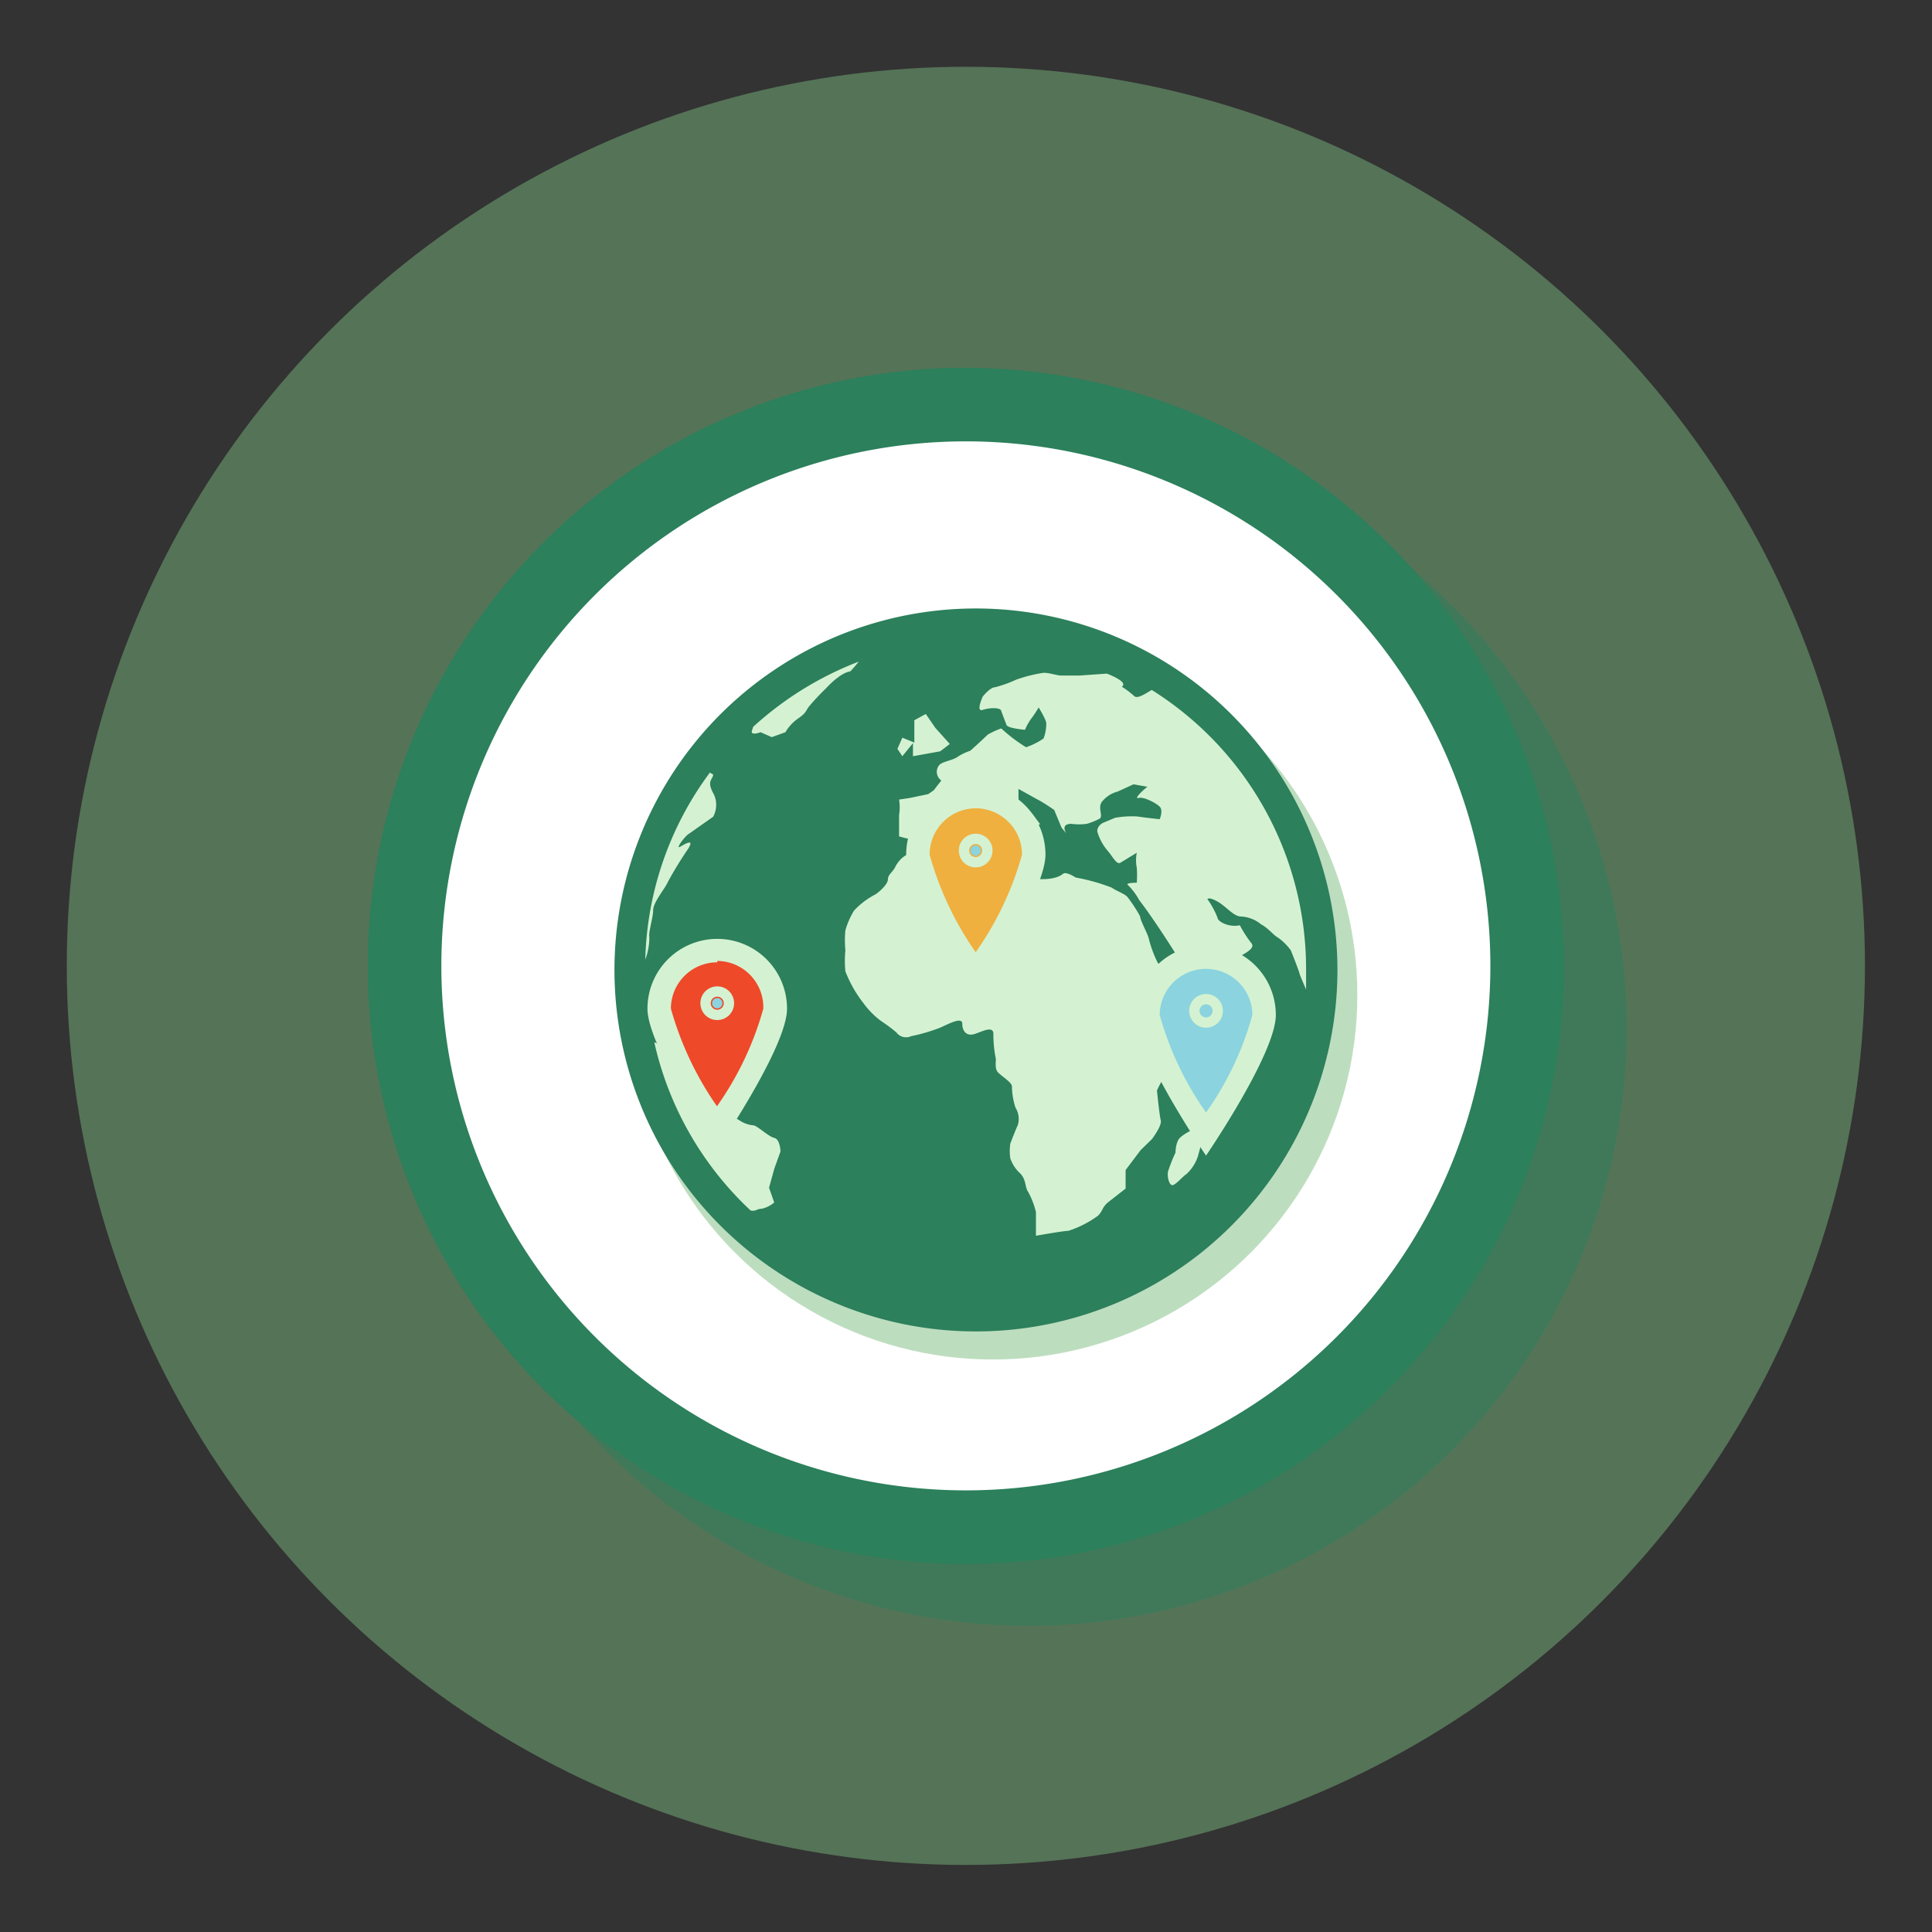
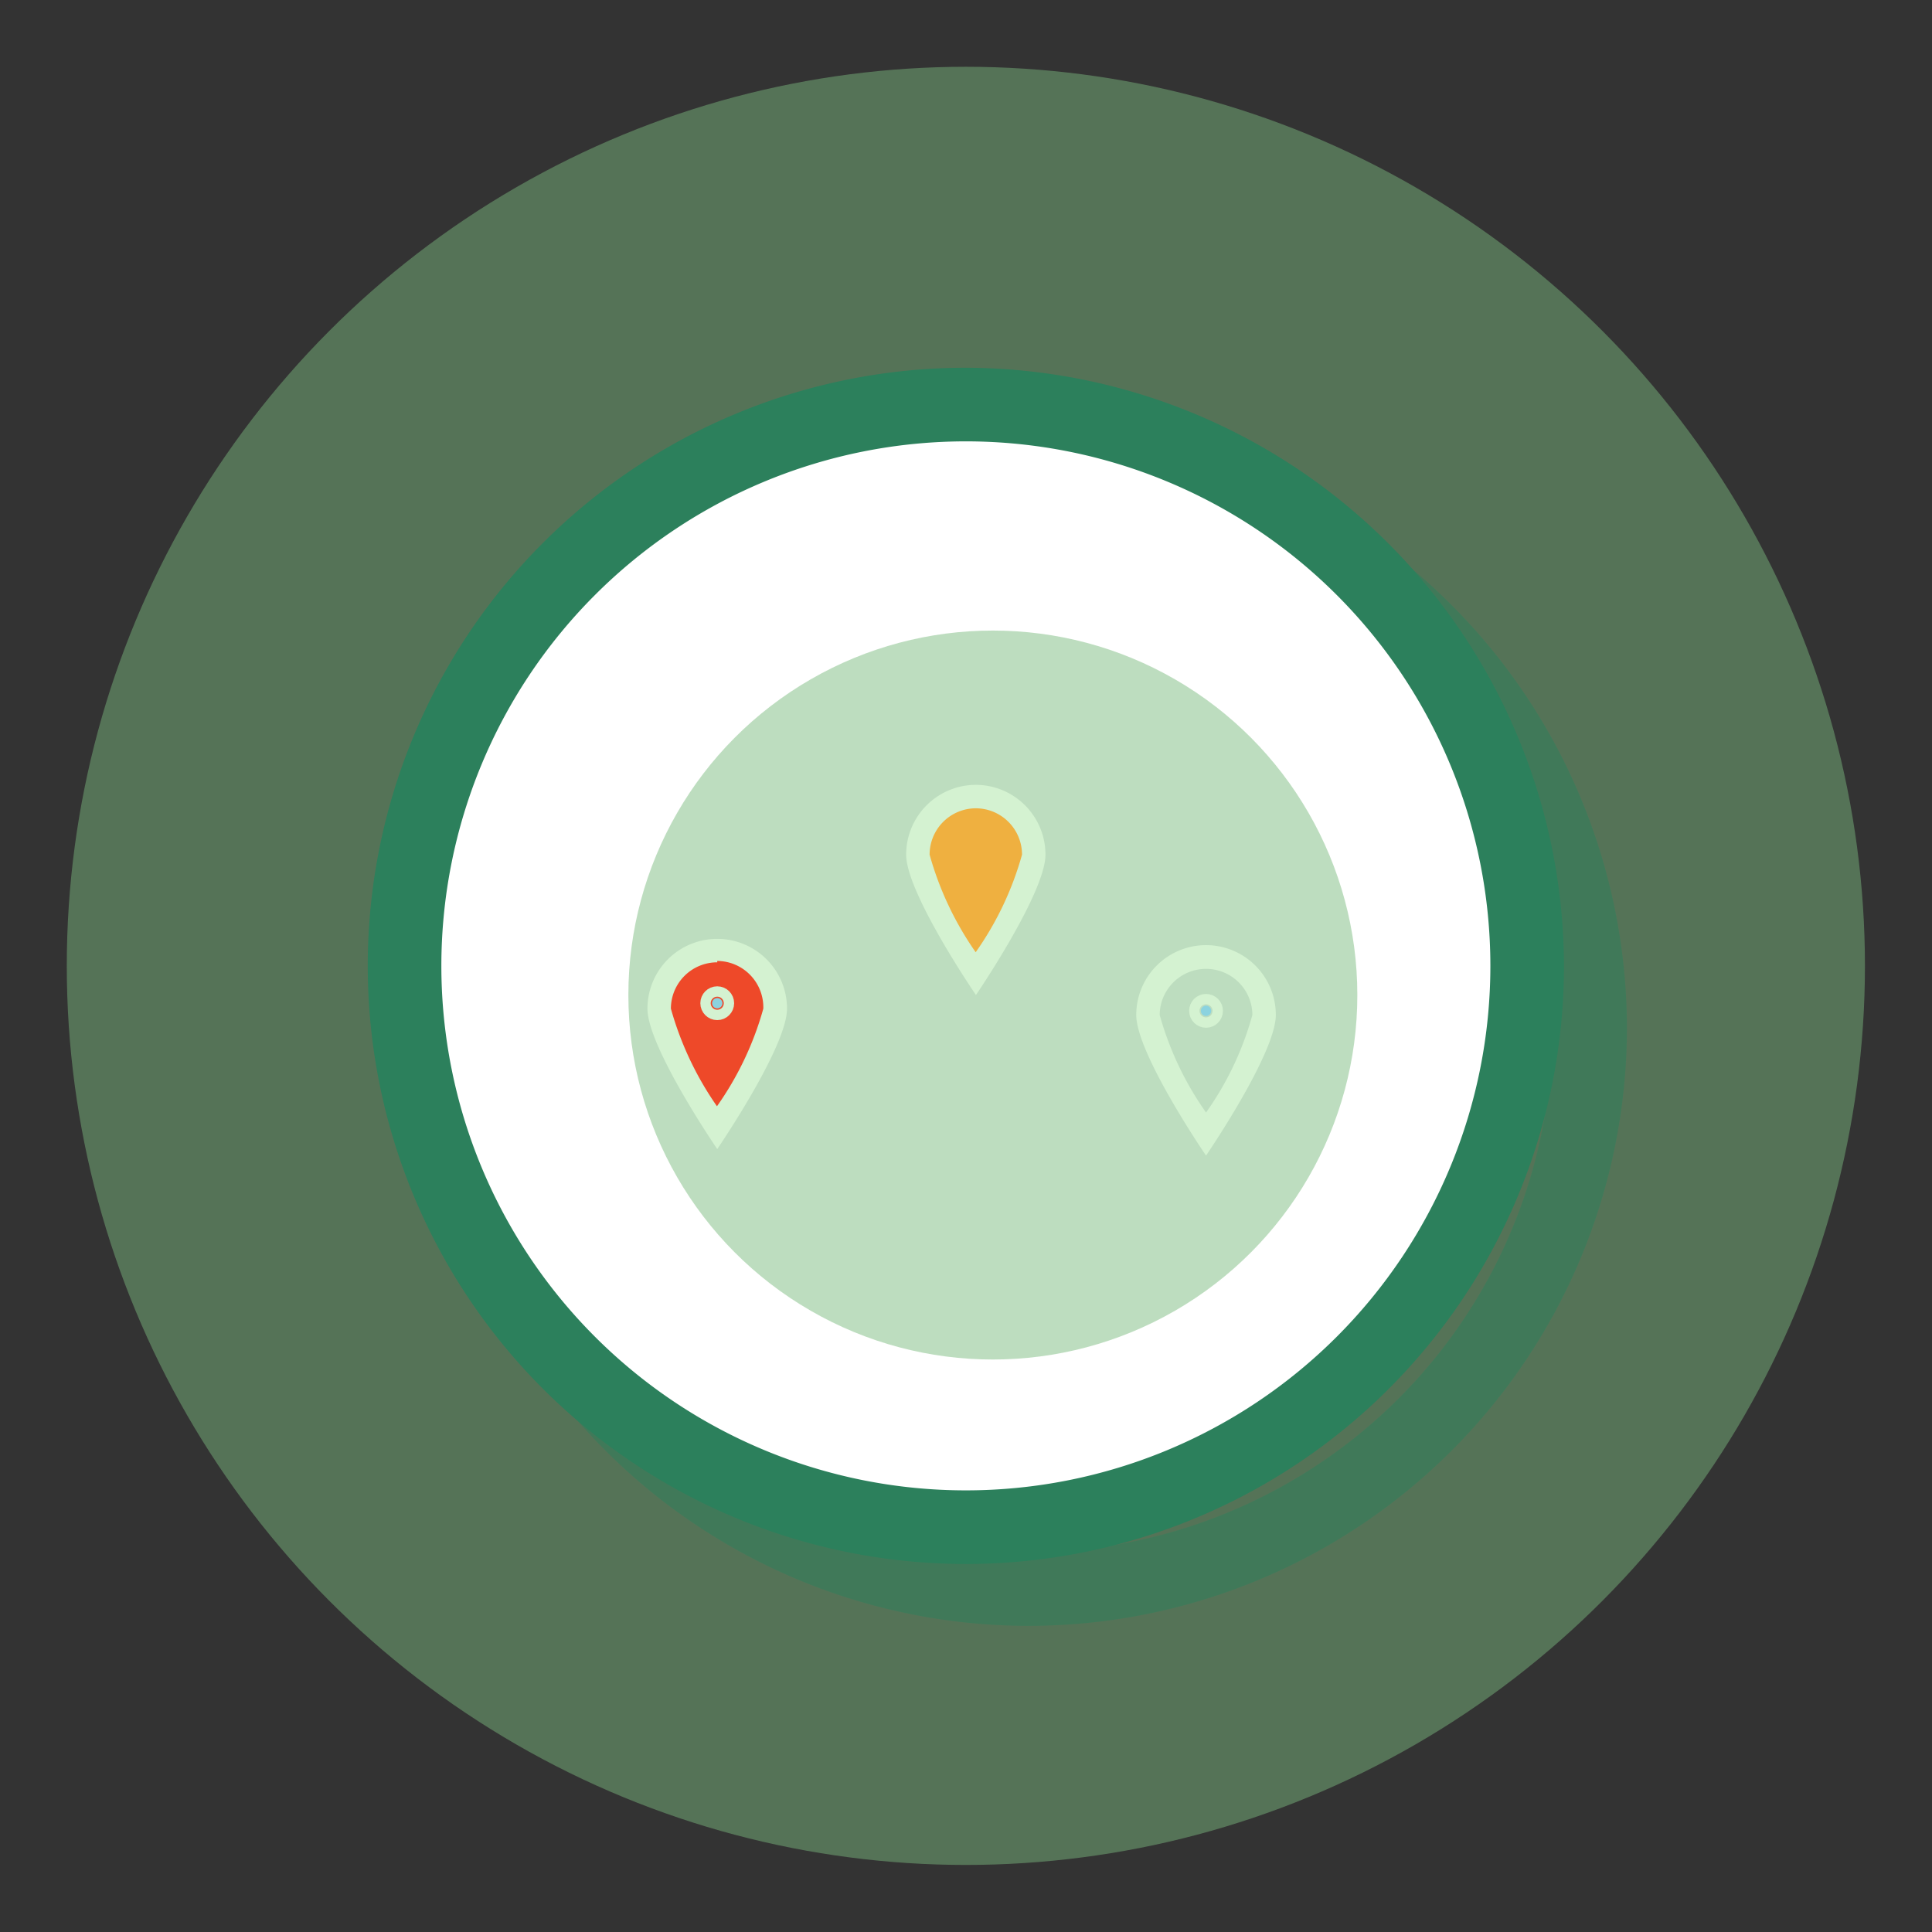
<svg xmlns="http://www.w3.org/2000/svg" viewBox="0 0 70.87 70.87">
  <rect x="0" y="0" width="70.87" height="70.87" fill="#333333" stroke="none" />
  <defs>
    <style>.cls-1{fill:#79b47c;}.cls-1,.cls-2,.cls-5{opacity:0.5;}.cls-3{fill:#2c805c;}.cls-4{fill:#fff;}.cls-5{fill:#7dbc80;}.cls-6{fill:#d4f2d1;}.cls-7{fill:#0d8442;}.cls-8{fill:#686868;}.cls-9{fill:#ee4929;}.cls-10,.cls-12{fill:#8bd3df;}.cls-10{stroke:#d4f2d1;stroke-miterlimit:10;stroke-width:0.86px;}.cls-11{fill:#efb040;}</style>
  </defs>
  <g id="Layer_2" data-name="Layer 2">
    <circle class="cls-1" cx="35.43" cy="35.43" r="32.98" />
    <g class="cls-2">
-       <circle class="cls-3" cx="37.68" cy="37.69" r="20.59" />
      <path class="cls-3" d="M37.68,18.44A19.25,19.25,0,1,1,18.44,37.69,19.25,19.25,0,0,1,37.68,18.44m0-2.7a21.95,21.95,0,1,0,22,21.95,22,22,0,0,0-22-21.95Z" />
    </g>
    <circle class="cls-4" cx="35.43" cy="35.43" r="20.59" />
    <path class="cls-3" d="M35.43,16.19A19.24,19.24,0,1,1,16.19,35.43,19.24,19.24,0,0,1,35.43,16.19m0-2.7A21.94,21.94,0,1,0,57.37,35.43,22,22,0,0,0,35.43,13.49Z" />
    <circle class="cls-5" cx="36.42" cy="36.5" r="13.37" />
-     <circle class="cls-6" cx="35.8" cy="35.58" r="12.76" />
    <polygon class="cls-7" points="35.8 35.56 35.8 35.59 35.81 35.57 35.8 35.56" />
    <polygon class="cls-8" points="35.8 35.56 35.8 35.59 35.81 35.57 35.8 35.56" />
-     <path class="cls-3" d="M35.84,22.32A13.26,13.26,0,1,0,49.06,35.61,13.27,13.27,0,0,0,35.84,22.32ZM47.91,35.61c0,.23,0,.46,0,.69-.09-.22-.22-.5-.25-.62s-.31-.82-.31-.82a2.12,2.12,0,0,0-.46-.46c-.18-.09-.32-.32-.64-.5a1.24,1.24,0,0,0-.72-.28c-.28,0-.55-.37-.87-.55s-.37-.09-.37-.09a3.19,3.19,0,0,1,.37.68c0,.14.41.37.82.28a4.39,4.39,0,0,0,.41.64c.13.14,0,.27-.32.45a1.53,1.53,0,0,0-.37.28,7.2,7.2,0,0,1-.73.45c-.14.09-.69.36-1,.09s-.09-.41-.18-.59-1-1.6-1.5-2.24a2.39,2.39,0,0,0-.41-.55c-.14-.09.32-.09.32-.09a3.94,3.94,0,0,0,0-.55,1.39,1.39,0,0,1,0-.55l-.59.36c-.14.1-.27-.18-.46-.41a1.9,1.9,0,0,1-.4-.73c0-.23.22-.32.22-.32L40.9,30a3.48,3.48,0,0,1,.82-.05c.32.05.82.1.82.1s.14-.32,0-.46-.59-.37-.77-.32.09-.23.32-.41l-.51-.09-.59.27a1.07,1.07,0,0,0-.56.36c-.19.23.07.55-.11.64a2.79,2.79,0,0,1-.45.18,2.11,2.11,0,0,1-.57,0c-.47,0-.17.43,0,.58l-.36-.44-.27-.65s-.39-.27-.57-.36l-.74-.41,0,.41.53.53,0,0,.27.36-.61.05v-.36c-.58-.15-.43-.29-.49-.33l-.45-.32s-.54.09-.68.13-.17.19-.45.28A.85.85,0,0,0,35,30a6.15,6.15,0,0,1-.57.73c-.18.18-.52.13-.66.13a6.93,6.93,0,0,1-.79-.18v-.78a1.78,1.78,0,0,0,0-.57l.4-.06.67-.14.2-.14.28-.36a.39.39,0,0,1-.09-.55c.11-.15.51-.18.69-.32a2,2,0,0,1,.46-.22s.32-.28.64-.59a2.77,2.77,0,0,1,.5-.23,5.52,5.52,0,0,0,.91.69,2.69,2.69,0,0,0,.64-.32,1.58,1.58,0,0,0,.1-.55c0-.14-.28-.59-.28-.59a4,4,0,0,1-.27.41,1.89,1.89,0,0,0-.23.41s-.64-.05-.68-.18l-.19-.5c0-.14-.41-.14-.68-.05s0-.49,0-.49.27-.34.45-.34a4.55,4.55,0,0,0,.78-.28,5.39,5.39,0,0,1,1-.25c.23,0,.5.1.64.1h.68l1-.07s.82.3.55.48a3,3,0,0,1,.45.34c.13.13.46-.12.65-.22A12.08,12.08,0,0,1,47.91,35.61Zm-21.75-7.2c0,.18-.25.22,0,.68s0,.87,0,.87l-.91.64c-.14.09-.51.59-.28.45s.5-.27.27.09a13.94,13.94,0,0,0-.73,1.19c-.09.23-.55.77-.55,1.05s-.18.82-.14,1a2.31,2.31,0,0,1-.15.82,12,12,0,0,1,2.37-6.86Zm1.47-1.75a12.25,12.25,0,0,1,3.87-2.39c-.14.18-.31.36-.31.36s-.32,0-.91.64a8.46,8.46,0,0,0-.6.64c-.14.18-.09.23-.41.45a1.6,1.6,0,0,0-.46.5l-.5.18-.41-.18s-.37.14-.32-.05Zm5.47,1.08-.18-.27.18-.41.44.18v-.82l.42-.23.35.51.53.59-.35.27-1,.18v-.48ZM39,32.05c.11-.09.46.14.46.14a7.19,7.19,0,0,1,1.32.37c.18.13.5.23.59.36a5.41,5.41,0,0,1,.45.69c0,.14.28.64.32.82a4.26,4.26,0,0,0,.32.87c.13.23.91,1.23,1.18,1.69l.82-.13a2.35,2.35,0,0,1-.18.54c-.09.14-.37.51-.51.69a3.67,3.67,0,0,1-.59.68c-.28.23-.28.46-.41.64a4.17,4.17,0,0,0-.33.59s.09.91.14,1.1-.32.68-.32.68l-.42.41-.55.73,0,.68-.64.5c-.23.19-.19.32-.38.5a3.81,3.81,0,0,1-1.08.55c-.18,0-1.19.18-1.19.18v-.41l0-.46a3,3,0,0,0-.28-.73c-.13-.18-.07-.46-.3-.69a1.32,1.32,0,0,1-.36-.55,1.85,1.85,0,0,1,0-.54s.19-.5.28-.69a.79.79,0,0,0-.09-.63,2.59,2.59,0,0,1-.13-.78c0-.14-.37-.37-.5-.5s-.09-.33-.09-.51a4.35,4.35,0,0,1-.09-.91c0-.32-.41-.09-.69,0s-.45-.09-.45-.37-.5,0-.82.14a6.56,6.56,0,0,1-1.06.31.44.44,0,0,1-.54-.14,5.69,5.69,0,0,0-.55-.41,3,3,0,0,1-.64-.64,4.57,4.57,0,0,1-.68-1.19,4,4,0,0,1,0-.77,3.89,3.89,0,0,1,0-.73,2.9,2.9,0,0,1,.32-.73,2.86,2.86,0,0,1,.78-.59c.14-.09.46-.37.46-.55s.18-.27.27-.46.42-.63.83-.45a3.36,3.36,0,0,0,.5-.09A5.61,5.61,0,0,0,35,31a2.68,2.68,0,0,1,.64-.13,2.3,2.3,0,0,0,.5.14c.13,0,.58-.07.58-.07a6.85,6.85,0,0,1,.2.79c0,.14.14.28.36.37S38.56,32.41,39,32.05Zm5.22,9a3.54,3.54,0,0,1-.09.68l-.19.69a1.54,1.54,0,0,1-.41.64c-.14.09-.36.36-.5.41s-.23-.33-.18-.51a5.89,5.89,0,0,1,.27-.68s0-.27.1-.46.59-.41.59-.41l.37-.68A1.79,1.79,0,0,1,44.24,41ZM24,38.23a.72.72,0,0,1,.26.17,1.43,1.43,0,0,0,.5.32c.23.09.32.23.59.36s.19.05.55.46a1.38,1.38,0,0,1,.41.64,3.62,3.62,0,0,0,.32.6c.09.13.36.23.5.32a1.08,1.08,0,0,0,.5.18c.14,0,.55.41.77.46s.23.5.23.5l-.23.64-.19.69.19.54a1.05,1.05,0,0,1-.46.23c-.17,0-.23.11-.41.06A12.05,12.05,0,0,1,24,38.23Z" />
    <path class="cls-9" d="M26.31,41.33c-.94-1.45-2.13-3.56-2.13-4.38a2.13,2.13,0,0,1,4.26,0C28.44,37.77,27.25,39.88,26.31,41.33Z" />
    <path class="cls-6" d="M26.31,35.25A1.7,1.7,0,0,1,28,37a11.58,11.58,0,0,1-1.7,3.58A11.83,11.83,0,0,1,24.61,37a1.7,1.7,0,0,1,1.7-1.7m0-.86A2.56,2.56,0,0,0,23.75,37c0,1.41,2.56,5.15,2.56,5.15s2.56-3.74,2.56-5.15a2.56,2.56,0,0,0-2.56-2.56Z" />
    <circle class="cls-10" cx="26.31" cy="36.8" r="0.19" />
    <path class="cls-11" d="M35.79,35.73c-.93-1.45-2.12-3.56-2.12-4.38a2.13,2.13,0,1,1,4.25,0C37.92,32.17,36.73,34.28,35.79,35.73Z" />
    <path class="cls-6" d="M35.8,29.65a1.7,1.7,0,0,1,1.69,1.7,11.58,11.58,0,0,1-1.7,3.58,11.73,11.73,0,0,1-1.69-3.58,1.7,1.7,0,0,1,1.7-1.7m0-.86a2.56,2.56,0,0,0-2.56,2.56c0,1.41,2.56,5.15,2.56,5.15s2.55-3.74,2.55-5.15a2.56,2.56,0,0,0-2.55-2.56Z" />
-     <circle class="cls-10" cx="35.79" cy="31.2" r="0.19" />
-     <path class="cls-12" d="M44.24,41.61c-.94-1.45-2.13-3.55-2.13-4.38a2.13,2.13,0,0,1,4.26,0C46.37,38.06,45.18,40.16,44.24,41.61Z" />
    <path class="cls-6" d="M44.24,35.54a1.7,1.7,0,0,1,1.7,1.69,11.38,11.38,0,0,1-1.7,3.58,11.61,11.61,0,0,1-1.7-3.58,1.7,1.7,0,0,1,1.7-1.69m0-.87a2.56,2.56,0,0,0-2.56,2.56c0,1.42,2.56,5.16,2.56,5.16s2.56-3.74,2.56-5.16a2.56,2.56,0,0,0-2.56-2.56Z" />
    <circle class="cls-10" cx="44.24" cy="37.08" r="0.19" />
  </g>
</svg>